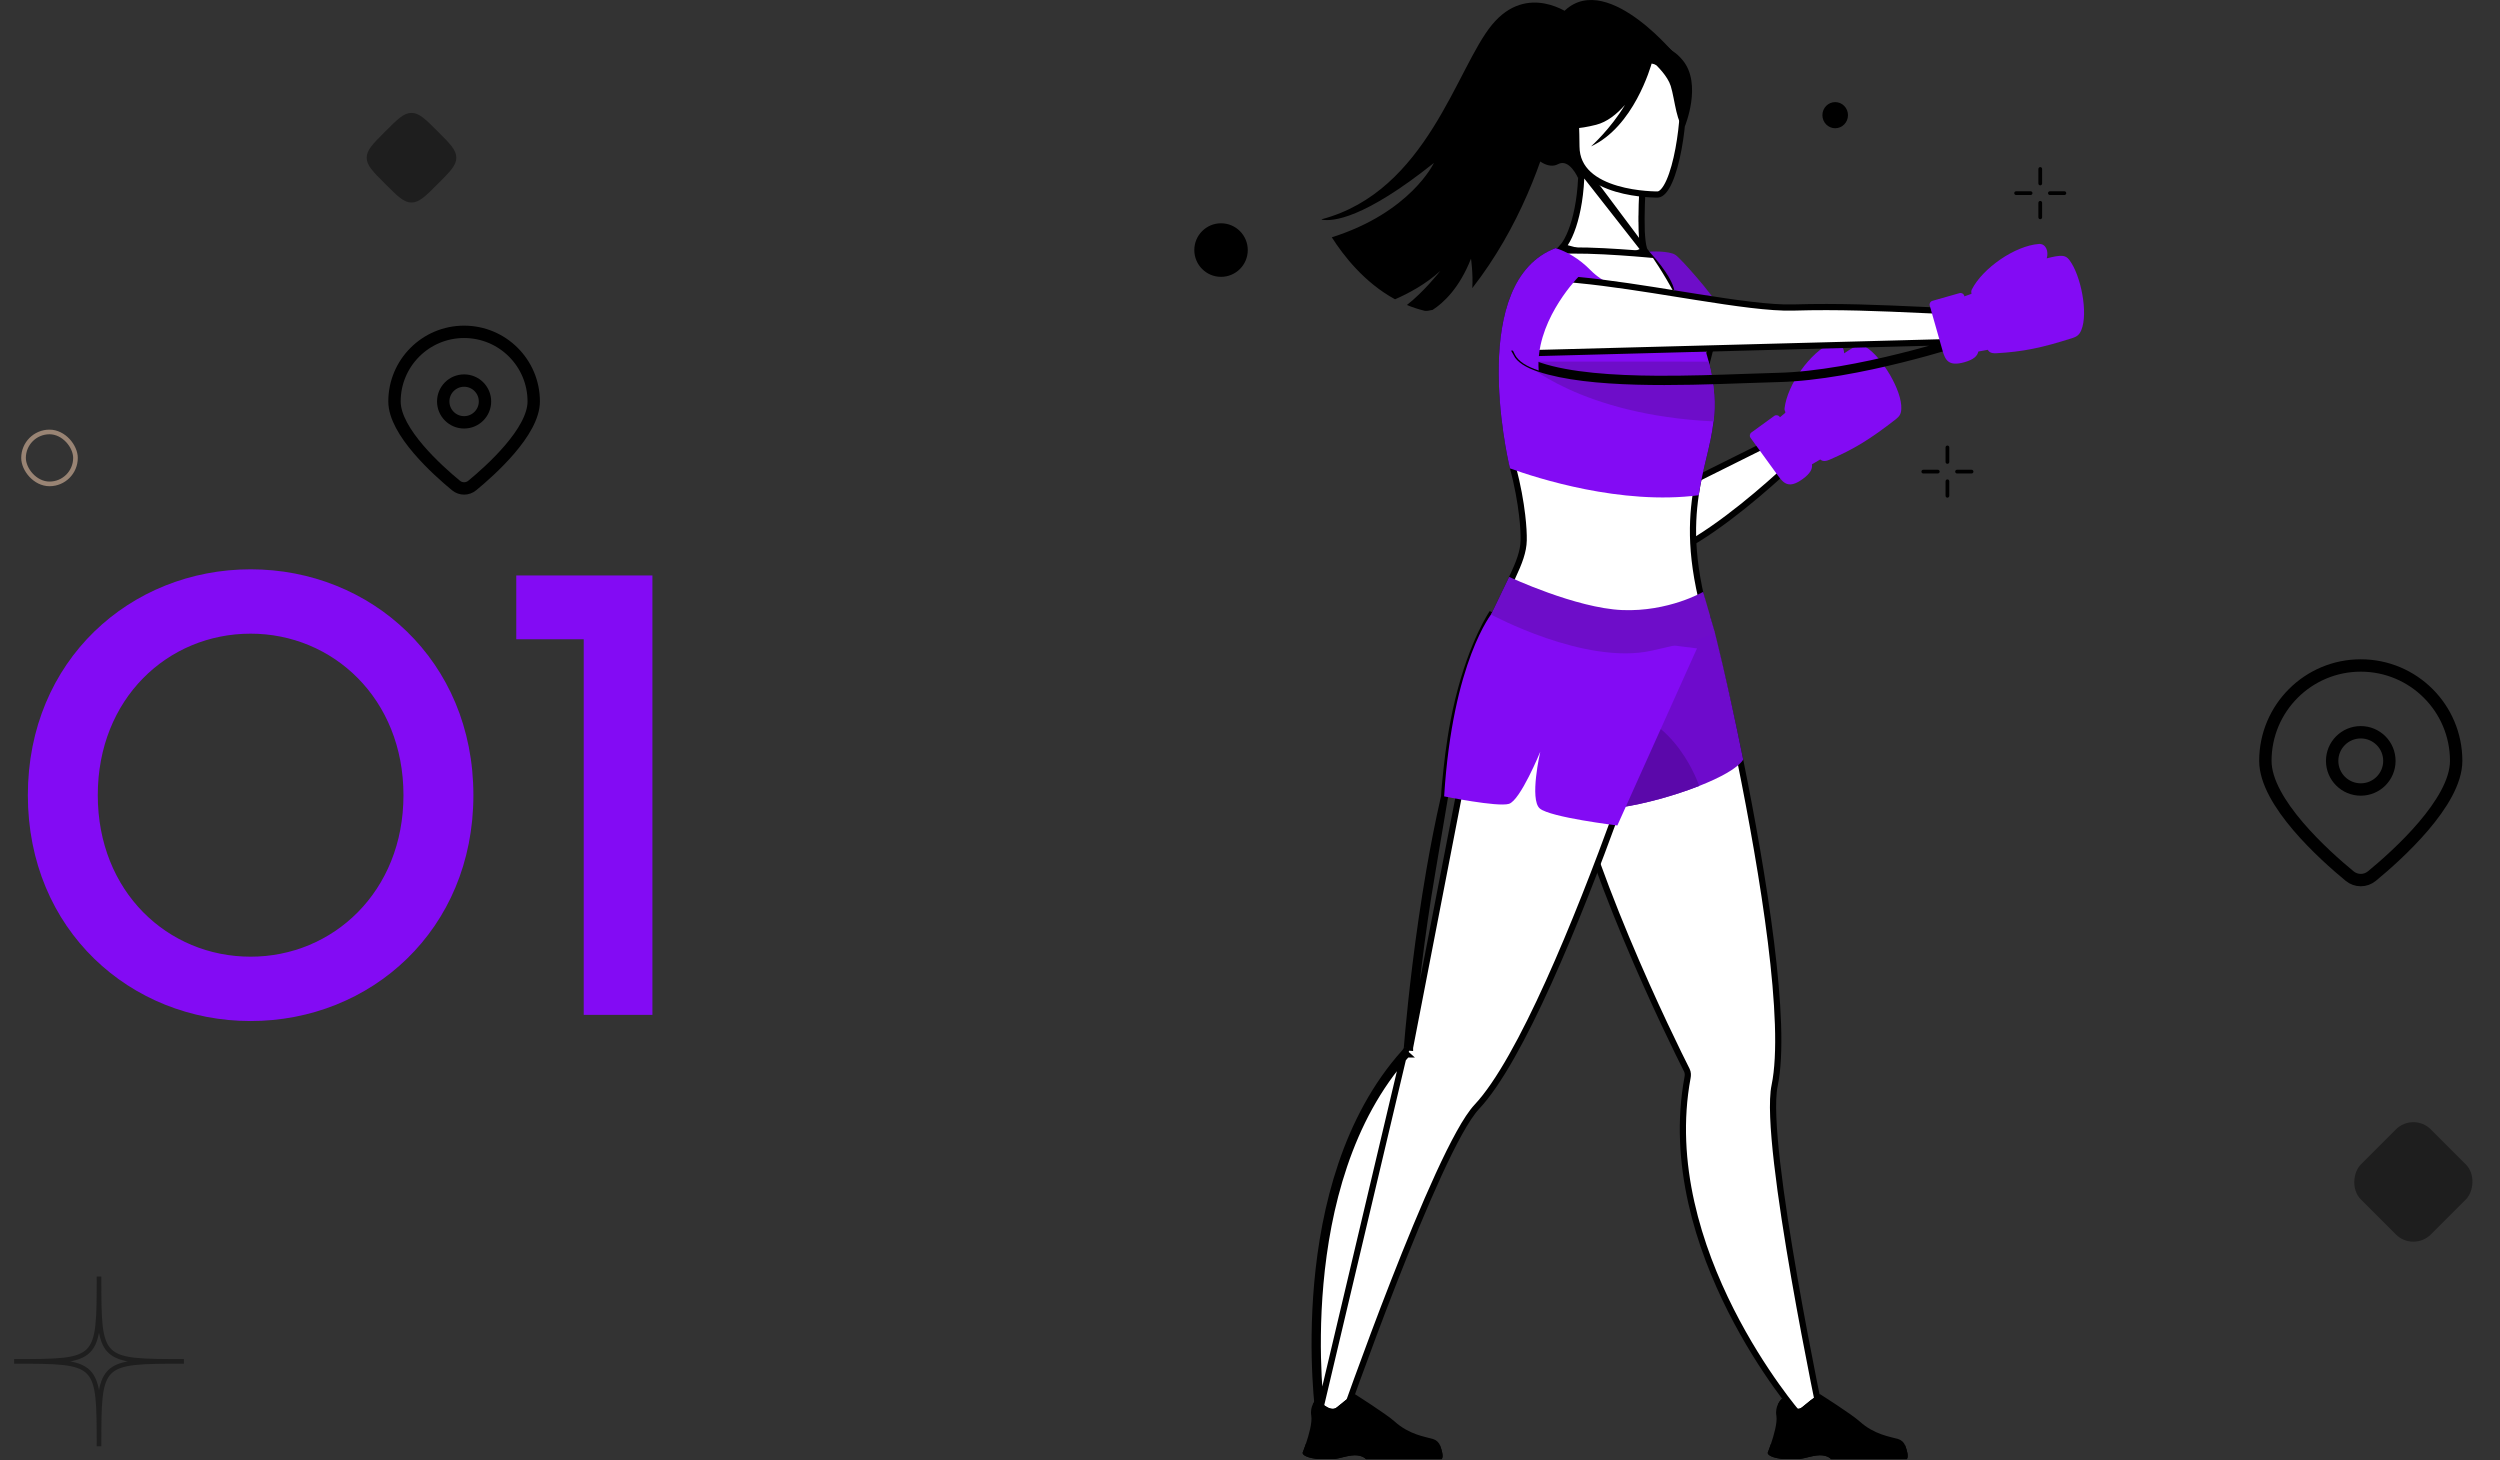
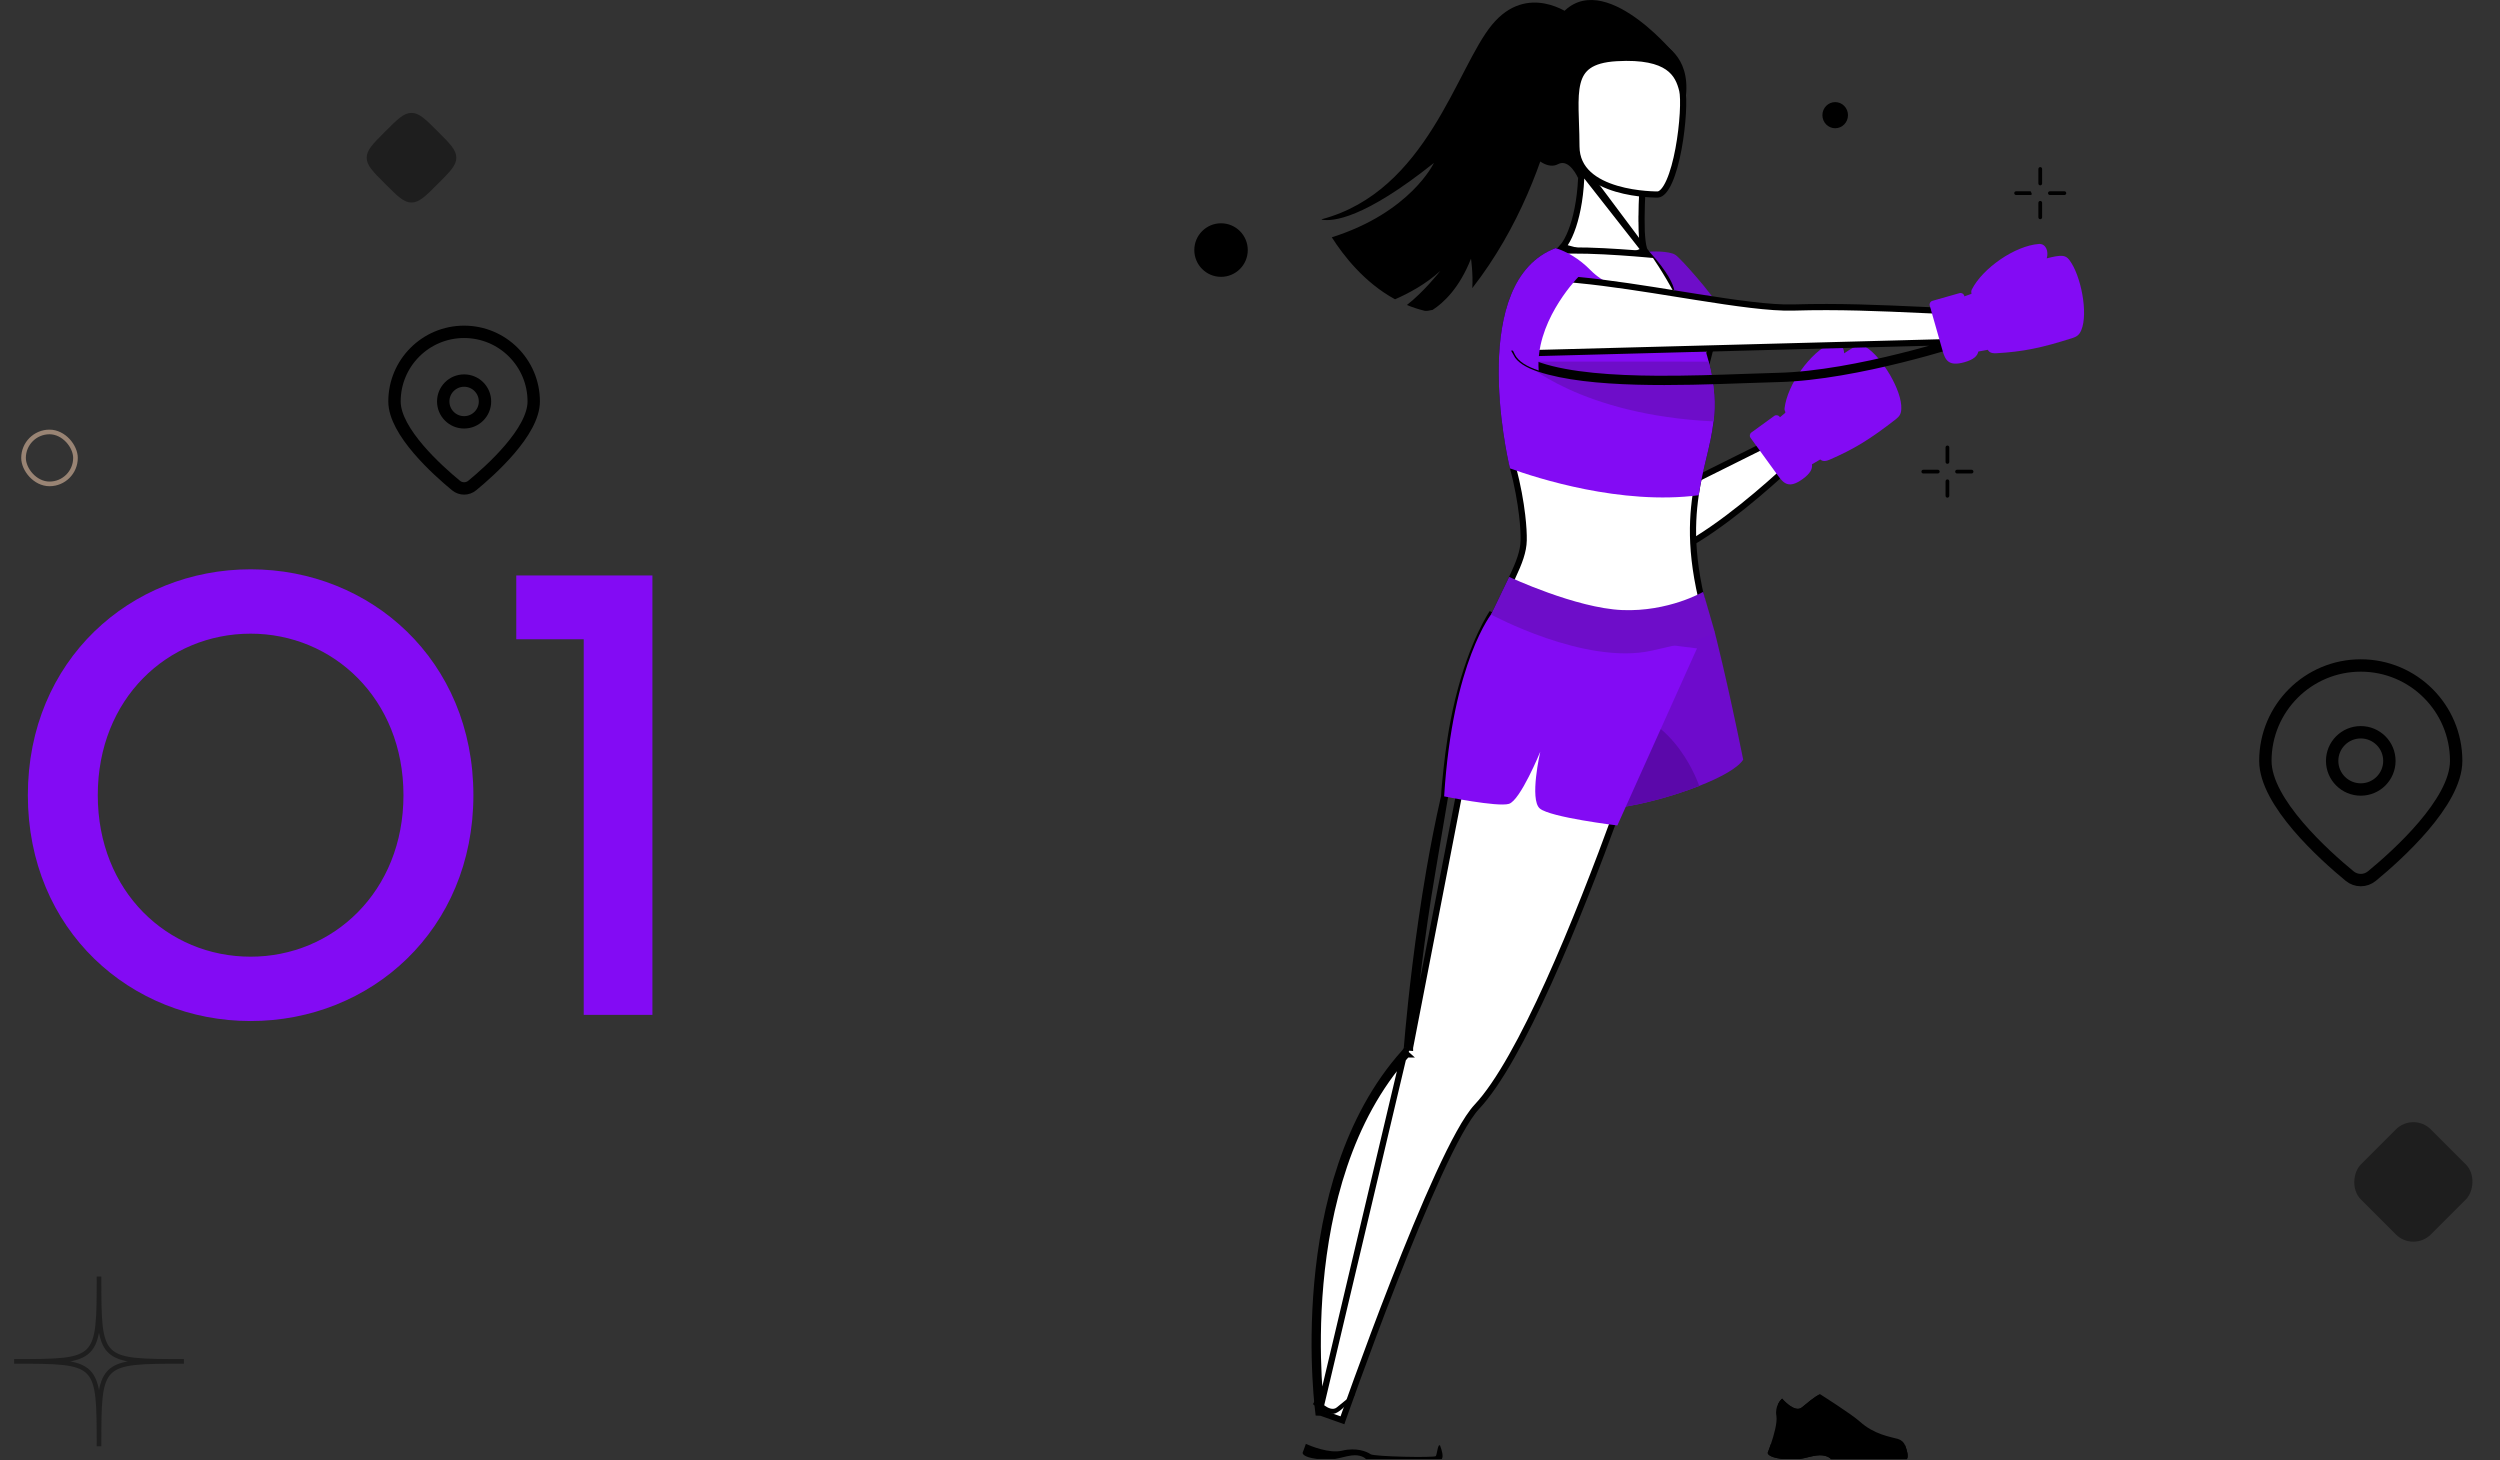
<svg xmlns="http://www.w3.org/2000/svg" width="808" height="472" viewBox="0 0 808 472" fill="none">
  <rect x="0" y="0" width="808" height="472" fill="#333333" stroke="none" />
  <rect x="780" y="359.373" width="32" height="32" rx="8" transform="rotate(45 780 359.373)" fill="#1E1E1E" />
  <path d="M32 412.571C32 440 32 440 4.571 440C32 440 32 440 32 467.429C32 440 32 440 59.429 440C32 440 32 440 32 412.571Z" stroke="#1E1E1E" stroke-width="1.5" />
  <path d="M124.515 42.485C128.515 38.485 130.515 36.485 133 36.485C135.485 36.485 137.485 38.485 141.485 42.485V42.485C145.485 46.485 147.485 48.485 147.485 50.971C147.485 53.456 145.485 55.456 141.485 59.456V59.456C137.485 63.456 135.485 65.456 133 65.456C130.515 65.456 128.515 63.456 124.515 59.456V59.456C120.515 55.456 118.515 53.456 118.515 50.971C118.515 48.485 120.515 46.485 124.515 42.485V42.485Z" fill="#1E1E1E" />
  <rect x="7.607" y="139.607" width="16.786" height="16.786" rx="8.393" stroke="#998474" stroke-width="1.5" />
  <path d="M172.5 129.75C172.5 139.529 158.567 152.03 152.629 156.914C151.089 158.181 148.911 158.181 147.371 156.914C141.433 152.03 127.5 139.529 127.5 129.75C127.5 117.324 137.574 107.25 150 107.25C162.426 107.25 172.5 117.324 172.5 129.75Z" stroke="black" stroke-width="4" />
  <path d="M156.75 129.75C156.75 133.478 153.728 136.5 150 136.5C146.272 136.5 143.25 133.478 143.25 129.75C143.25 126.022 146.272 123 150 123C153.728 123 156.75 126.022 156.75 129.75Z" stroke="black" stroke-width="4" />
  <path d="M81 330C119.8 330 153 300.6 153 257C153 213.4 119.8 184 81 184C42.2 184 9 213.4 9 257C9 300.6 42.2 330 81 330ZM31.6 257C31.6 225.8 54.2 204.8 81 204.8C107.6 204.8 130.4 225.8 130.4 257C130.4 288.2 107.6 309.2 81 309.2C54.2 309.2 31.6 288.2 31.6 257ZM188.659 328H210.859V186H166.859V206.6H188.659V328Z" fill="#830BF4" />
  <path d="M793.833 245.917C793.833 259.317 774.74 276.448 766.603 283.141C764.492 284.878 761.508 284.878 759.397 283.141C751.26 276.448 732.167 259.317 732.167 245.917C732.167 228.888 745.971 215.083 763 215.083C780.029 215.083 793.833 228.888 793.833 245.917Z" stroke="black" stroke-width="4" />
  <path d="M772.25 245.917C772.25 251.025 768.109 255.167 763 255.167C757.891 255.167 753.75 251.025 753.75 245.917C753.75 240.808 757.891 236.667 763 236.667C768.109 236.667 772.25 240.808 772.25 245.917Z" stroke="black" stroke-width="4" />
  <path d="M535.091 85.624C535.415 84.502 535.679 83.601 535.871 82.953C536.457 83.288 537.255 83.756 538.193 84.337C540.231 85.599 542.923 87.386 545.552 89.495C548.187 91.61 550.719 94.016 552.471 96.507C554.233 99.011 555.114 101.464 554.718 103.736C553.256 112.119 549.435 125.503 545.961 136.837C544.227 142.494 542.585 147.624 541.377 151.339C540.773 153.197 540.277 154.701 539.932 155.74C539.76 156.26 539.625 156.663 539.534 156.937L539.43 157.247L539.403 157.326L539.397 157.346L539.395 157.351L539.395 157.352C539.395 157.352 539.395 157.353 540.342 157.672L539.395 157.353L538.622 159.646L540.788 158.567L576.322 140.867L581.712 147.37C581.398 147.677 580.976 148.086 580.455 148.585C579.227 149.762 577.453 151.433 575.277 153.407C570.921 157.357 564.96 162.512 558.521 167.35C552.073 172.195 545.193 176.686 538.995 179.34C532.715 182.028 527.505 182.674 524.092 180.452C522.49 179.409 521.298 177.228 520.576 173.892C519.862 170.59 519.652 166.352 519.836 161.474C520.206 151.725 522.142 139.627 524.573 127.797C527.002 115.977 529.916 104.467 532.223 95.909C533.377 91.63 534.378 88.092 535.091 85.624Z" fill="white" stroke="black" stroke-width="2" />
  <path d="M571.665 142.03C571.665 142.03 575.977 146.806 577.315 153.016C577.315 153.016 582.964 147.523 583.297 147.395C583.629 147.267 588.585 144.494 590.741 141.309C592.896 138.128 594.335 135.491 591.458 130.7C588.581 125.908 580.368 124.537 579.41 125.495C578.453 126.453 575.852 138.364 575.852 138.364C575.852 138.364 575.556 139.266 571.669 142.026L571.665 142.03Z" fill="#6E0DC9" />
  <path d="M475.845 93.134C476.133 88.238 475.424 83.602 475.424 83.602C471.726 93.026 466.642 97.806 463.032 100.153C461.846 100.442 460.908 100.554 460.431 100.442C458.432 99.961 456.525 99.324 454.706 98.571C460.051 94.452 465.231 87.93 465.548 87.521C460.748 91.944 454.91 94.977 450.876 96.732C440.939 91.335 434.128 82.509 430.438 76.695C455.936 68.646 463.44 52.66 463.44 52.66C440.775 70.753 430.743 71.627 427.225 71.002C427.181 70.91 427.161 70.865 427.161 70.865C461.253 61.831 470.7 21.989 482.199 8.023C493.698 -5.94 507.665 4.737 507.665 4.737C507.665 4.737 506.186 54.15 475.841 93.13L475.845 93.134Z" fill="black" />
  <path d="M540.695 16.857C540.695 16.857 516.255 -12.511 503.318 6.28C503.318 6.28 493.666 10.286 490.176 26.713C486.614 43.477 497.76 56.218 503.526 53.068C507.224 51.049 510.021 57.52 510.021 57.52L540.699 16.857H540.695Z" fill="black" />
  <path d="M531.515 80.921C531.446 80.759 531.385 80.591 531.331 80.42C531.108 79.716 530.95 78.82 530.836 77.829C530.606 75.838 530.532 73.284 530.54 70.698M531.515 80.921L511.351 53.97L511.159 54.951L530.968 58.875M531.515 80.921C531.398 80.975 531.272 81.031 531.138 81.091C530.223 81.496 528.922 82.016 527.412 82.478C524.354 83.412 520.603 84.056 517.468 83.199L517.467 83.198C514.612 82.42 511.418 81.562 508.759 80.847C508.425 80.758 508.1 80.67 507.785 80.586C506.718 80.299 505.768 80.044 505.001 79.836C505.298 79.5 505.59 79.111 505.875 78.677C506.761 77.328 507.639 75.451 508.415 73.12C509.89 68.686 511.029 62.51 511.116 54.943L511.157 54.951L531.515 80.921ZM530.54 70.698L531.538 70.701L530.54 70.699C530.54 70.698 530.54 70.698 530.54 70.698ZM530.54 70.698C530.548 67.611 530.67 64.435 530.79 62.034C530.849 60.833 530.909 59.824 530.953 59.114C530.958 59.03 530.963 58.95 530.968 58.875M530.968 58.875L531.83 59.045L532.025 58.065C531.027 57.993 531.027 57.993 531.027 57.993L531.027 57.993L531.027 57.994L531.027 57.998L531.026 58.013L531.022 58.069L531.007 58.288C530.997 58.434 530.984 58.632 530.968 58.875Z" fill="white" stroke="black" stroke-width="2" />
  <path d="M509.215 51.718C509.215 51.718 503.153 42.139 501.699 33.949C500.661 28.099 503.638 6.424 525.422 9.545C525.422 9.545 531.748 10.17 537.694 14.185C542.422 17.378 549.249 24.273 541.616 43.192L539.633 49.583L509.215 51.722V51.718Z" fill="black" />
  <path d="M537.618 61.771C536.965 62.498 536.368 62.815 535.834 62.867L535.802 62.867C535.754 62.867 535.68 62.867 535.584 62.867C535.391 62.866 535.104 62.863 534.739 62.853C534.007 62.832 532.957 62.784 531.696 62.674C529.17 62.454 525.818 61.986 522.481 61.002C519.133 60.015 515.871 58.529 513.458 56.317C511.075 54.132 509.499 51.222 509.494 47.266C509.491 44.658 509.405 42.144 509.324 39.802C509.273 38.322 509.225 36.912 509.201 35.59C509.139 32.114 509.245 29.172 509.858 26.755C510.461 24.372 511.544 22.549 513.427 21.238C515.34 19.906 518.187 19.028 522.462 18.781C531.098 18.282 536.057 19.655 539.004 21.685C541.918 23.693 543.031 26.458 543.702 29.202C544.01 30.462 544.092 33.181 543.889 36.682C543.689 40.137 543.219 44.228 542.486 48.157C541.752 52.097 540.762 55.822 539.541 58.572C538.93 59.95 538.283 61.032 537.618 61.771Z" fill="white" stroke="black" stroke-width="2" />
  <path d="M534.349 82.385C534.527 82.402 534.681 82.417 534.808 82.429C534.912 82.578 535.045 82.771 535.205 83.005C535.628 83.625 536.237 84.537 536.978 85.698C538.46 88.021 540.466 91.34 542.562 95.315C547.237 104.19 552.303 116.232 553.055 127.752C553.436 133.604 552.64 138.575 551.515 143.621C551.204 145.018 550.865 146.428 550.52 147.867C549.623 151.6 548.681 155.526 548.047 159.917C546.522 170.44 546.379 183.436 552.854 204.142C554.589 209.692 554.598 213.984 553.433 217.265C552.275 220.527 549.909 222.923 546.619 224.604C539.964 228.002 529.694 228.381 518.932 226.937C508.216 225.498 497.224 222.281 489.264 218.699C485.275 216.905 482.109 215.045 480.12 213.314C479.123 212.445 478.479 211.657 478.151 210.978C477.835 210.323 477.837 209.83 478.02 209.419L478.647 208.012H478.646C481.65 201.333 484.131 196.223 486.129 192.111C487.109 190.093 487.972 188.315 488.724 186.709C491.093 181.647 492.368 178.264 492.454 174.647C492.499 172.743 492.359 169.921 491.95 166.47C491.448 162.182 490.518 156.891 488.999 151.13L488.93 150.865C488.802 150.345 488.565 149.301 488.267 147.838C486.963 141.378 484.582 126.895 485.634 112.877C486.689 98.821 491.15 85.725 503.015 81.158C503.21 81.138 503.402 81.123 503.595 81.111L503.598 81.11C508.999 80.743 516.897 81.079 523.486 81.514C526.772 81.731 529.717 81.971 531.841 82.157C532.903 82.25 533.759 82.329 534.349 82.385Z" fill="white" stroke="black" stroke-width="2" />
-   <path d="M543.864 19.485C539.641 14.365 536.444 15.479 534.653 17.017C534.044 16.108 533.299 15.427 532.453 14.938C516.643 8.576 510.041 20.96 510.041 20.96C508.21 33.196 499.387 40.203 499.387 40.203C499.387 40.203 504.375 43.284 515.878 40.328C519.388 39.426 522.525 36.934 525.189 33.909C520.534 41.706 514.207 47.323 514.207 47.323C527.946 40.973 533.463 21.865 534.012 19.842C535.683 21.34 538.976 24.602 539.982 27.795C541.348 32.138 541.961 41.077 544.565 40.772C544.565 40.772 550.21 27.174 543.864 19.485Z" fill="black" />
  <path d="M509.311 83.466C509.311 83.466 531.215 93.599 541.897 93.871C552.574 94.144 517.938 102.77 509.311 83.466Z" fill="white" />
  <path d="M553.824 136.204C552.919 144.117 550.331 151.049 549.032 160.06C523.983 163.345 496.639 154.502 488.033 151.385H488.029C488.016 151.341 488 151.277 487.984 151.209C486.839 146.61 474.627 90.83 502.781 80.177C506.407 81.355 510.321 83.518 514.039 87.3C522.024 95.426 535.458 95.61 543.443 94.849C546.701 101.031 550.17 108.792 552.25 116.881C553.171 120.455 553.816 124.093 554.049 127.687C554.245 130.723 554.137 133.52 553.828 136.204H553.824Z" fill="#830BF4" />
  <path d="M533.014 81.275C533.014 81.275 539.433 81.002 541.484 82.368C543.539 83.739 553.944 95.922 554.489 97.565C554.489 97.565 541.62 96.471 540.386 97.293C540.386 97.293 545.078 94.556 533.01 81.275H533.014Z" fill="#6E0DC9" />
-   <path d="M588.323 456.902C588.512 457.821 588.673 458.595 588.801 459.208L581.011 456.839C580.929 456.743 580.822 456.615 580.69 456.457C580.357 456.057 579.868 455.461 579.248 454.681C578.008 453.12 576.246 450.826 574.162 447.895C569.994 442.033 564.543 433.634 559.419 423.492C549.157 403.185 540.261 376.007 545.42 348.238C545.549 347.547 545.587 346.695 545.184 345.878C545.174 345.857 545.162 345.831 545.145 345.802C543.115 341.785 534.506 324.522 525.571 303.118C521.287 292.844 516.925 281.617 513.184 270.447L513.184 270.447C510.971 263.846 508.979 257.27 507.343 250.923L507.343 250.923L507.341 250.915C507.326 250.861 507.318 250.828 507.315 250.812L507.31 250.788L507.305 250.77L507.302 250.754L507.291 250.712C503.341 235.302 501.566 221.433 503.814 211.905L551.958 200.301C552.117 200.903 552.347 201.785 552.639 202.921C553.232 205.224 554.076 208.568 555.087 212.729C557.107 221.053 559.789 232.644 562.432 245.714C566.134 264.034 569.98 285.248 572.367 304.444C574.759 323.687 575.663 340.753 573.559 350.86C573.058 353.269 572.95 356.796 573.117 361.055C573.285 365.334 573.733 370.427 574.377 376.006C575.663 387.164 577.734 400.314 579.922 412.88C582.11 425.449 584.417 437.445 586.176 446.298C587.056 450.725 587.799 454.366 588.323 456.902Z" fill="white" stroke="black" stroke-width="2" />
  <path d="M453.945 340.126L454.689 340.795C454.688 340.795 454.688 340.795 454.688 340.795C435.811 361.802 428.907 390.853 426.752 414.772C425.675 426.715 425.787 437.339 426.167 444.976C426.357 448.794 426.615 451.864 426.824 453.977C426.929 455.033 427.022 455.85 427.088 456.401C427.098 456.485 427.108 456.562 427.117 456.634L433.878 459.037L433.895 458.988C434.124 458.337 434.461 457.38 434.895 456.158C435.763 453.715 437.018 450.209 438.563 445.959C441.652 437.461 445.905 425.986 450.558 414.085C455.21 402.186 460.265 389.849 464.96 379.63C467.307 374.521 469.569 369.93 471.65 366.183C473.72 362.454 475.647 359.495 477.331 357.7C484.397 350.17 492.521 335.137 500.51 317.469C508.479 299.844 516.252 279.735 522.643 262.17L523.021 261.13L523.439 261.332L545.175 213.047C545.104 213.015 545.029 212.982 544.95 212.947C544.227 212.63 543.131 212.193 541.665 211.73C538.733 210.802 534.318 209.765 528.446 209.36C522.387 208.943 510.744 206.342 500.704 203.875C495.664 202.637 490.998 201.425 487.593 200.522C485.889 200.071 484.501 199.697 483.538 199.436C483.229 199.352 482.964 199.28 482.746 199.22L455.722 338.568M453.945 340.126C454.353 339.674 454.67 339.153 454.722 338.548V338.528M453.945 340.126C415.762 382.616 426.203 457.37 426.203 457.37L453.945 340.126ZM454.722 338.528L454.972 338.548L455.719 338.608C455.72 338.595 455.721 338.581 455.722 338.568M454.722 338.528H455.722V338.548V338.568M454.722 338.528C455.051 334.425 456.485 317.65 459.502 296.964C460.231 291.944 461.06 286.699 461.982 281.342M455.722 338.568C456.056 334.41 457.488 317.699 460.491 297.108L460.491 297.108C461.219 292.096 462.047 286.86 462.967 281.513M461.982 281.342L462.967 281.513M461.982 281.342L462.967 281.512C462.967 281.512 462.967 281.512 462.967 281.513M461.982 281.342C463.324 273.578 464.879 265.592 466.662 257.768C466.69 257.635 466.718 257.507 466.75 257.387C466.822 255.488 467.142 252.287 467.587 248.16M462.967 281.513L468.581 248.268M467.587 248.16L468.581 248.268M467.587 248.16L468.581 248.267C468.581 248.267 468.581 248.268 468.581 248.268M467.587 248.16C468.2 242.523 469.166 235.143 471.173 226.741M468.581 248.268C469.192 242.651 470.152 235.318 472.145 226.975M471.173 226.741L472.145 226.976C472.145 226.976 472.145 226.975 472.145 226.975M471.173 226.741L472.146 226.973C472.145 226.974 472.145 226.974 472.145 226.975M471.173 226.741L471.174 226.735C471.234 226.488 471.294 226.242 471.353 225.992C475.865 207.417 482.303 198.062 482.303 198.062L472.145 226.975" fill="white" stroke="black" stroke-width="2" />
  <path d="M563.408 245.515C561.677 248.236 556.076 251.301 549.185 254.013L549.097 254.045C541.103 257.179 531.4 259.831 523.995 260.913C517.729 261.83 513.11 261.61 512.597 259.603C508.562 243.865 500.453 220.883 502.981 211.075L554.157 204.12C554.157 204.12 558.111 219.341 563.404 245.515H563.408Z" fill="#6E0BCC" />
-   <path d="M425.678 471.538H431.44C433.371 471.233 434.797 470.676 436.777 470.416C439.782 470.023 441.168 471.253 441.444 471.538C441.48 471.574 441.496 471.594 441.496 471.594H465.976C466.593 470.716 466 468.677 465.424 467.179C465.035 466.161 464.181 465.388 463.132 465.083C460.536 464.33 455.419 463.661 450.731 459.418C448.095 457.034 437.999 450.655 437.999 450.655L437.947 450.643C437.726 450.643 436.668 450.972 432.077 454.85C429.701 456.85 425.658 452.026 425.658 452.026C425.658 452.026 424.897 452.655 424.332 453.825C423.875 454.75 423.543 456.016 423.807 457.583C424.172 459.786 422.994 463.889 422.052 466.662C421.484 468.34 421.003 469.534 421.003 469.534C421.003 469.534 420.726 470.917 425.686 471.538H425.678Z" fill="black" />
  <path d="M424.328 453.829C425.703 454.798 428.607 456.709 430.534 456.958C433.135 457.298 437.999 450.659 437.999 450.659L437.947 450.647C437.726 450.647 436.669 450.976 432.077 454.854C429.701 456.854 425.658 452.03 425.658 452.03C425.658 452.03 424.897 452.659 424.332 453.829H424.328Z" fill="black" />
  <path d="M425.678 471.538H431.44C433.371 471.233 434.797 470.676 436.777 470.416C439.782 470.023 441.168 471.253 441.444 471.538C441.48 471.574 441.496 471.594 441.496 471.594H465.976C466.593 470.716 466 468.677 465.424 467.178C464.678 466.517 464.47 470.051 464.061 470.612C463.649 471.173 444.093 470.816 442.963 469.995C441.833 469.174 438.443 467.735 433.72 468.865C429.609 469.847 423.551 467.331 422.052 466.662C421.484 468.34 421.003 469.534 421.003 469.534C421.003 469.534 420.726 470.916 425.686 471.538H425.678Z" fill="black" />
  <path d="M576.001 471.538H581.762C583.693 471.233 585.12 470.676 587.099 470.416C590.104 470.023 591.49 471.253 591.766 471.538C591.802 471.574 591.818 471.594 591.818 471.594H616.299C616.916 470.716 616.323 468.677 615.746 467.179C615.357 466.161 614.504 465.388 613.454 465.083C610.858 464.33 605.741 463.661 601.054 459.418C598.417 457.034 588.321 450.655 588.321 450.655L588.269 450.643C588.048 450.643 586.991 450.972 582.399 454.85C580.023 456.85 575.981 452.026 575.981 452.026C575.981 452.026 575.219 452.655 574.654 453.825C574.198 454.75 573.865 456.016 574.13 457.583C574.494 459.786 573.316 463.889 572.375 466.662C571.802 468.34 571.325 469.534 571.325 469.534C571.325 469.534 571.048 470.917 576.009 471.538H576.001Z" fill="black" />
  <path d="M574.65 453.829C576.025 454.798 578.929 456.709 580.856 456.958C583.457 457.298 588.321 450.659 588.321 450.659L588.269 450.647C588.048 450.647 586.991 450.976 582.399 454.854C580.023 456.854 575.981 452.03 575.981 452.03C575.981 452.03 575.219 452.659 574.654 453.829H574.65Z" fill="black" />
  <path d="M576 471.538H581.762C583.693 471.233 585.119 470.676 587.099 470.416C590.104 470.023 591.49 471.253 591.766 471.538C591.802 471.574 591.818 471.594 591.818 471.594H616.298C616.915 470.716 616.322 468.677 615.746 467.178C615 466.517 614.792 470.051 614.383 470.612C613.975 471.173 594.415 470.816 593.285 469.995C592.155 469.174 588.765 467.735 584.042 468.865C579.931 469.847 573.873 467.331 572.375 466.662C571.802 468.34 571.325 469.534 571.325 469.534C571.325 469.534 571.048 470.916 576.008 471.538H576Z" fill="black" />
  <path d="M553.824 136.204C510.65 134.121 492.372 116.873 492.372 116.873L552.25 116.881C553.171 120.455 553.816 124.093 554.049 127.687C554.245 130.724 554.137 133.52 553.828 136.204H553.824Z" fill="#6E0DC9" />
  <path d="M630.205 99.552C630.205 99.552 631.123 107.173 628.503 112.41C628.503 112.41 634.408 110.583 634.921 110.607C635.434 110.631 647.321 111.58 651.528 111.119C655.735 110.659 657.931 110.983 658.339 103.383C658.748 95.786 658.544 92.705 657.105 92.637C655.667 92.569 648.756 93.799 636.023 99.276C636.023 99.276 635.27 99.653 630.205 99.549V99.552Z" fill="#6E0DC9" />
  <path d="M549.181 254.013L549.093 254.045C541.099 257.179 531.396 259.831 523.991 260.913C518.775 252.539 504.688 227.762 521.423 229.129C541.548 230.771 549.177 254.009 549.177 254.009L549.181 254.013Z" fill="#5B08AA" />
  <path d="M482.303 198.058C482.303 198.058 469.498 213.483 466.746 257.387C466.746 257.387 483.982 260.901 487.68 259.807C491.378 258.713 497.812 242.967 497.812 242.967C497.812 242.967 494.255 258.437 497.676 261.313C501.098 264.19 522.729 266.79 522.729 266.79L548.467 209.561C548.467 209.561 512.661 205.454 482.303 198.062V198.058Z" fill="#830BF4" />
  <path d="M481.891 198.607C481.891 198.607 512.188 215.038 533.751 210.314C555.315 205.59 554.161 204.12 554.161 204.12L550.451 191.295C550.451 191.295 539.297 197.785 524.304 197.172C509.311 196.555 487.744 186.443 487.744 186.443L481.891 198.611V198.607Z" fill="#6E0DC9" />
  <path d="M629.409 149.909C629.075 149.909 628.804 149.637 628.804 149.303V144.606C628.804 144.272 629.075 144 629.409 144C629.743 144 630.014 144.272 630.014 144.606V149.303C630.014 149.637 629.743 149.909 629.409 149.909Z" fill="black" />
  <path d="M629.409 160.849C629.075 160.849 628.804 160.577 628.804 160.242V155.546C628.804 155.211 629.075 154.94 629.409 154.94C629.743 154.94 630.014 155.211 630.014 155.546V160.242C630.014 160.577 629.743 160.849 629.409 160.849Z" fill="black" />
  <path d="M626.293 153.031H621.605C621.271 153.031 621 152.759 621 152.424C621 152.09 621.271 151.818 621.605 151.818H626.293C626.627 151.818 626.898 152.09 626.898 152.424C626.898 152.759 626.627 153.031 626.293 153.031Z" fill="black" />
  <path d="M637.21 153.031H632.522C632.188 153.031 631.917 152.759 631.917 152.424C631.917 152.09 632.188 151.818 632.522 151.818H637.21C637.544 151.818 637.815 152.09 637.815 152.424C637.815 152.759 637.544 153.031 637.21 153.031Z" fill="black" />
  <path d="M659.409 59.909C659.075 59.909 658.804 59.637 658.804 59.303V54.606C658.804 54.272 659.075 54 659.409 54C659.743 54 660.014 54.272 660.014 54.606V59.303C660.014 59.637 659.743 59.909 659.409 59.909Z" fill="black" />
  <path d="M659.409 70.849C659.075 70.849 658.804 70.577 658.804 70.242V65.546C658.804 65.211 659.075 64.94 659.409 64.94C659.743 64.94 660.014 65.211 660.014 65.546V70.242C660.014 70.577 659.743 70.849 659.409 70.849Z" fill="black" />
-   <path d="M656.293 63.031H651.605C651.271 63.031 651 62.759 651 62.424C651 62.09 651.271 61.818 651.605 61.818H656.293C656.627 61.818 656.898 62.09 656.898 62.424C656.898 62.759 656.627 63.031 656.293 63.031Z" fill="black" />
+   <path d="M656.293 63.031H651.605C651.271 63.031 651 62.759 651 62.424C651 62.09 651.271 61.818 651.605 61.818H656.293C656.898 62.759 656.627 63.031 656.293 63.031Z" fill="black" />
  <path d="M667.21 63.031H662.522C662.188 63.031 661.917 62.759 661.917 62.424C661.917 62.09 662.188 61.818 662.522 61.818H667.21C667.544 61.818 667.815 62.09 667.815 62.424C667.815 62.759 667.544 63.031 667.21 63.031Z" fill="black" />
  <path d="M593.135 41.449C595.418 41.449 597.269 39.558 597.269 37.224C597.269 34.891 595.418 33 593.135 33C590.851 33 589 34.891 589 37.224C589 39.558 590.851 41.449 593.135 41.449Z" fill="black" />
  <path d="M394.639 89.476C399.41 89.476 403.278 85.601 403.278 80.821C403.278 76.041 399.41 72.166 394.639 72.166C389.868 72.166 386 76.041 386 80.821C386 85.601 389.868 89.476 394.639 89.476Z" fill="black" />
  <g clip-path="url(#clip0_21_78)">
    <path fill-rule="evenodd" clip-rule="evenodd" d="M575.164 134.697L575.282 134.861L577.145 133.305C576.927 132.915 576.698 132.545 576.765 131.979C577.675 124.336 584.935 113.934 592.068 110.697C594.077 109.786 595.924 111.759 596.046 114.196C596.046 114.196 598.393 112.546 599.631 112.033C600.87 111.52 601.751 111.314 603.141 112.21C608.329 115.558 614.758 126.209 614.506 132.105C614.438 133.728 613.981 134.525 612.702 135.52C604.362 142.002 599.163 145.187 591.289 148.585C589.552 149.334 588.819 148.911 588.298 148.499L585.624 150.066C585.843 151.508 585.131 153.004 582.609 154.834C578.286 157.971 576.547 156.357 574.674 153.775L565.774 141.509C565.375 140.959 565.499 140.182 566.049 139.783L573.437 134.423C573.987 134.023 574.764 134.147 575.164 134.697V134.697Z" fill="#830BF4" />
  </g>
  <path d="M574.871 121.486C571.565 121.567 567.897 121.697 563.984 121.837C555.271 122.147 545.345 122.501 535.501 122.439C521.223 122.35 507.295 121.382 497.687 118.199C494.036 116.988 491.78 115.501 490.899 113.81L490.898 113.809C487.697 107.697 488.708 101.447 490.594 96.628C491.535 94.225 492.684 92.208 493.598 90.792C494.054 90.085 494.45 89.531 494.73 89.156C494.77 89.103 494.807 89.054 494.842 89.008C495.003 89.025 495.199 89.044 495.428 89.067C496.168 89.142 497.254 89.251 498.636 89.389C501.4 89.664 505.351 90.053 510.098 90.507C520.292 91.486 531.743 93.323 542.685 95.079C544.554 95.379 546.408 95.676 548.239 95.967C560.734 97.949 572.191 99.614 579.585 99.39L579.585 99.39C594.18 98.947 607.841 99.566 620.803 100.153C625.493 100.365 630.091 100.574 634.609 100.726L633.92 109.692C633.683 109.767 633.382 109.863 633.021 109.977C632.027 110.289 630.577 110.736 628.759 111.275C625.121 112.353 620.007 113.797 614.108 115.26C602.291 118.19 587.385 121.181 574.871 121.486ZM574.871 121.486L574.895 122.486M574.871 121.486C574.871 121.486 574.871 121.486 574.871 121.486L574.895 122.486M574.895 122.486C600.148 121.869 634.861 110.438 634.861 110.438L490.012 114.273C491.086 116.332 493.678 117.923 497.372 119.149C513.894 124.622 542.698 123.596 564.047 122.835C567.953 122.696 571.609 122.566 574.895 122.486Z" fill="white" stroke="black" stroke-width="2" />
  <g clip-path="url(#clip1_21_78)">
    <path fill-rule="evenodd" clip-rule="evenodd" d="M634.848 95.589L634.903 95.783L637.187 94.962C637.116 94.52 637.028 94.094 637.285 93.585C640.763 86.72 651.153 79.442 658.964 78.85C661.164 78.684 662.221 81.171 661.499 83.503C661.499 83.503 664.27 82.758 665.609 82.701C666.949 82.645 667.847 82.754 668.845 84.073C672.568 88.998 674.95 101.209 672.69 106.66C672.068 108.161 671.365 108.752 669.823 109.248C659.764 112.473 653.788 113.68 645.226 114.168C643.337 114.276 642.794 113.626 642.446 113.061L639.397 113.615C639.108 115.044 637.925 116.205 634.928 117.058C629.791 118.52 628.711 116.407 627.838 113.339L623.691 98.764C623.505 98.11 623.887 97.423 624.541 97.237L633.321 94.738C633.975 94.552 634.662 94.935 634.848 95.589V95.589Z" fill="#830BF4" />
  </g>
  <path d="M497.304 119.75C493.469 118.48 490.777 116.825 489.659 114.685C482.62 101.247 490.232 90.826 494.703 87.353C497.961 84.824 502.725 86.683 510.617 88.963C508.322 91.339 496.182 104.685 497.304 119.746V119.75Z" fill="#830BF4" />
  <defs>
    <clipPath id="clip0_21_78">
      <rect width="32.648" height="48.617" fill="white" transform="translate(599.352 105) rotate(54.038)" />
    </clipPath>
    <clipPath id="clip1_21_78">
      <rect width="32.648" height="48.617" fill="white" transform="translate(667.761 76) rotate(74.116)" />
    </clipPath>
  </defs>
</svg>